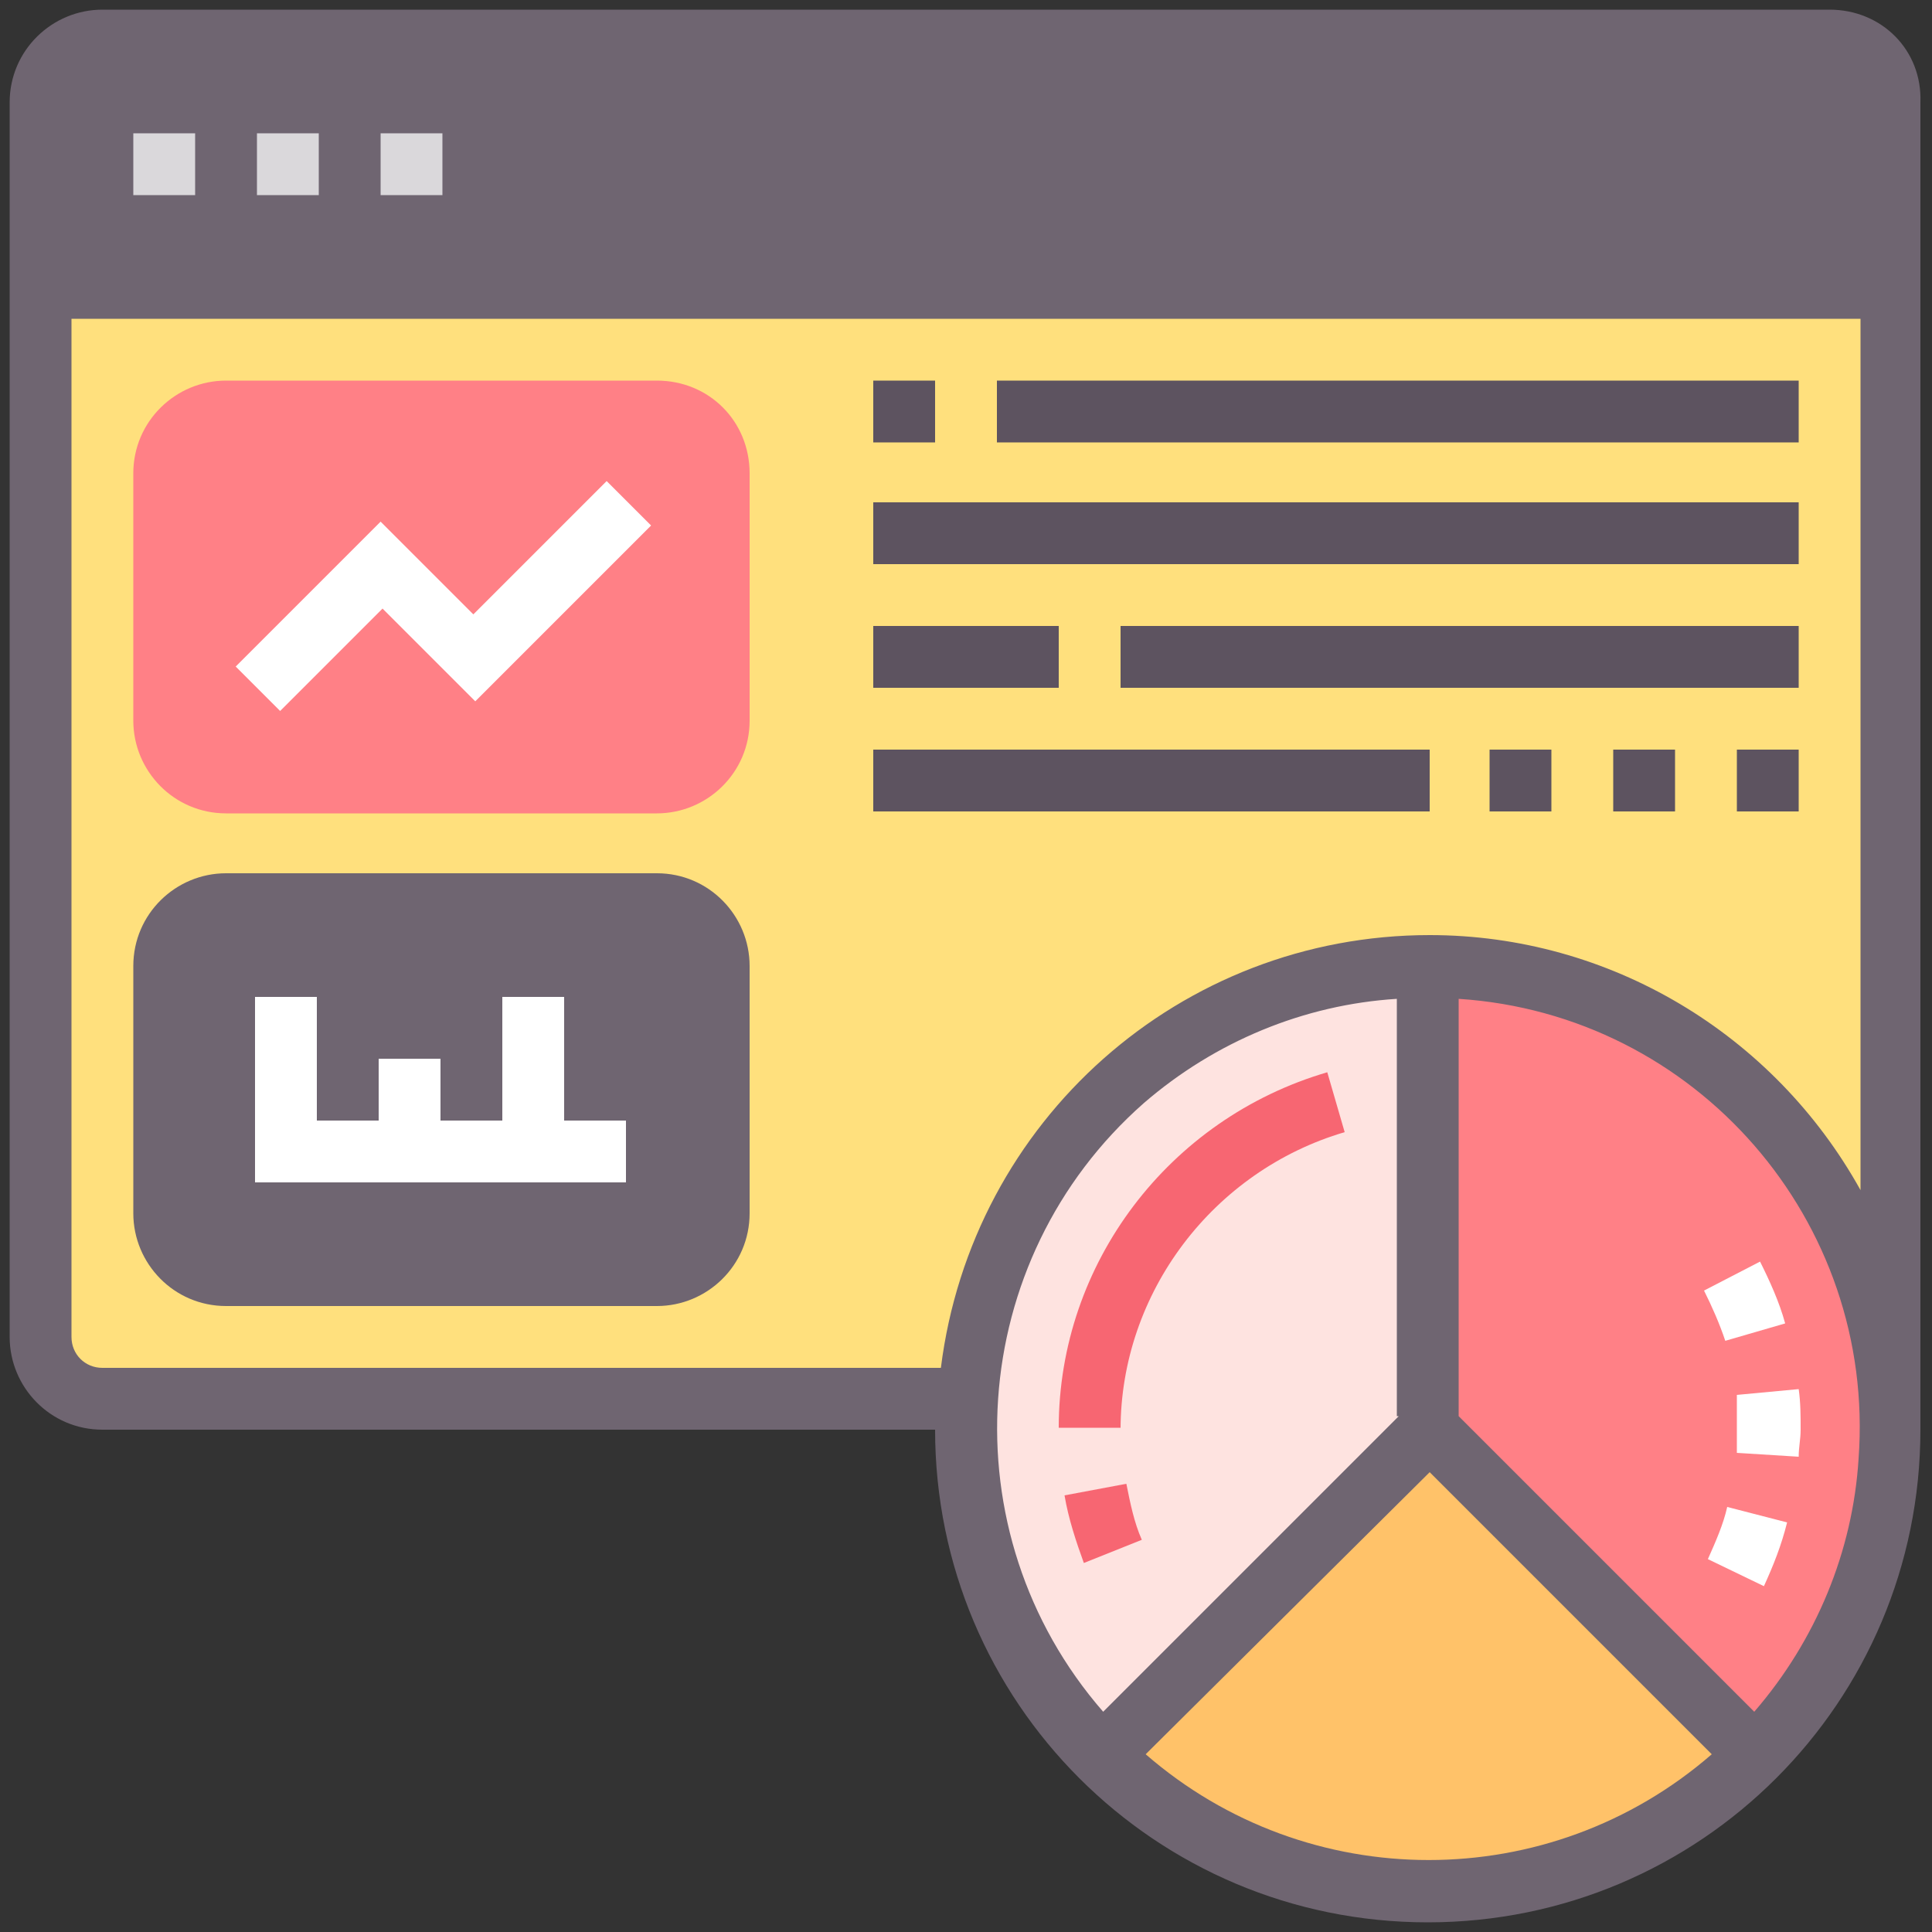
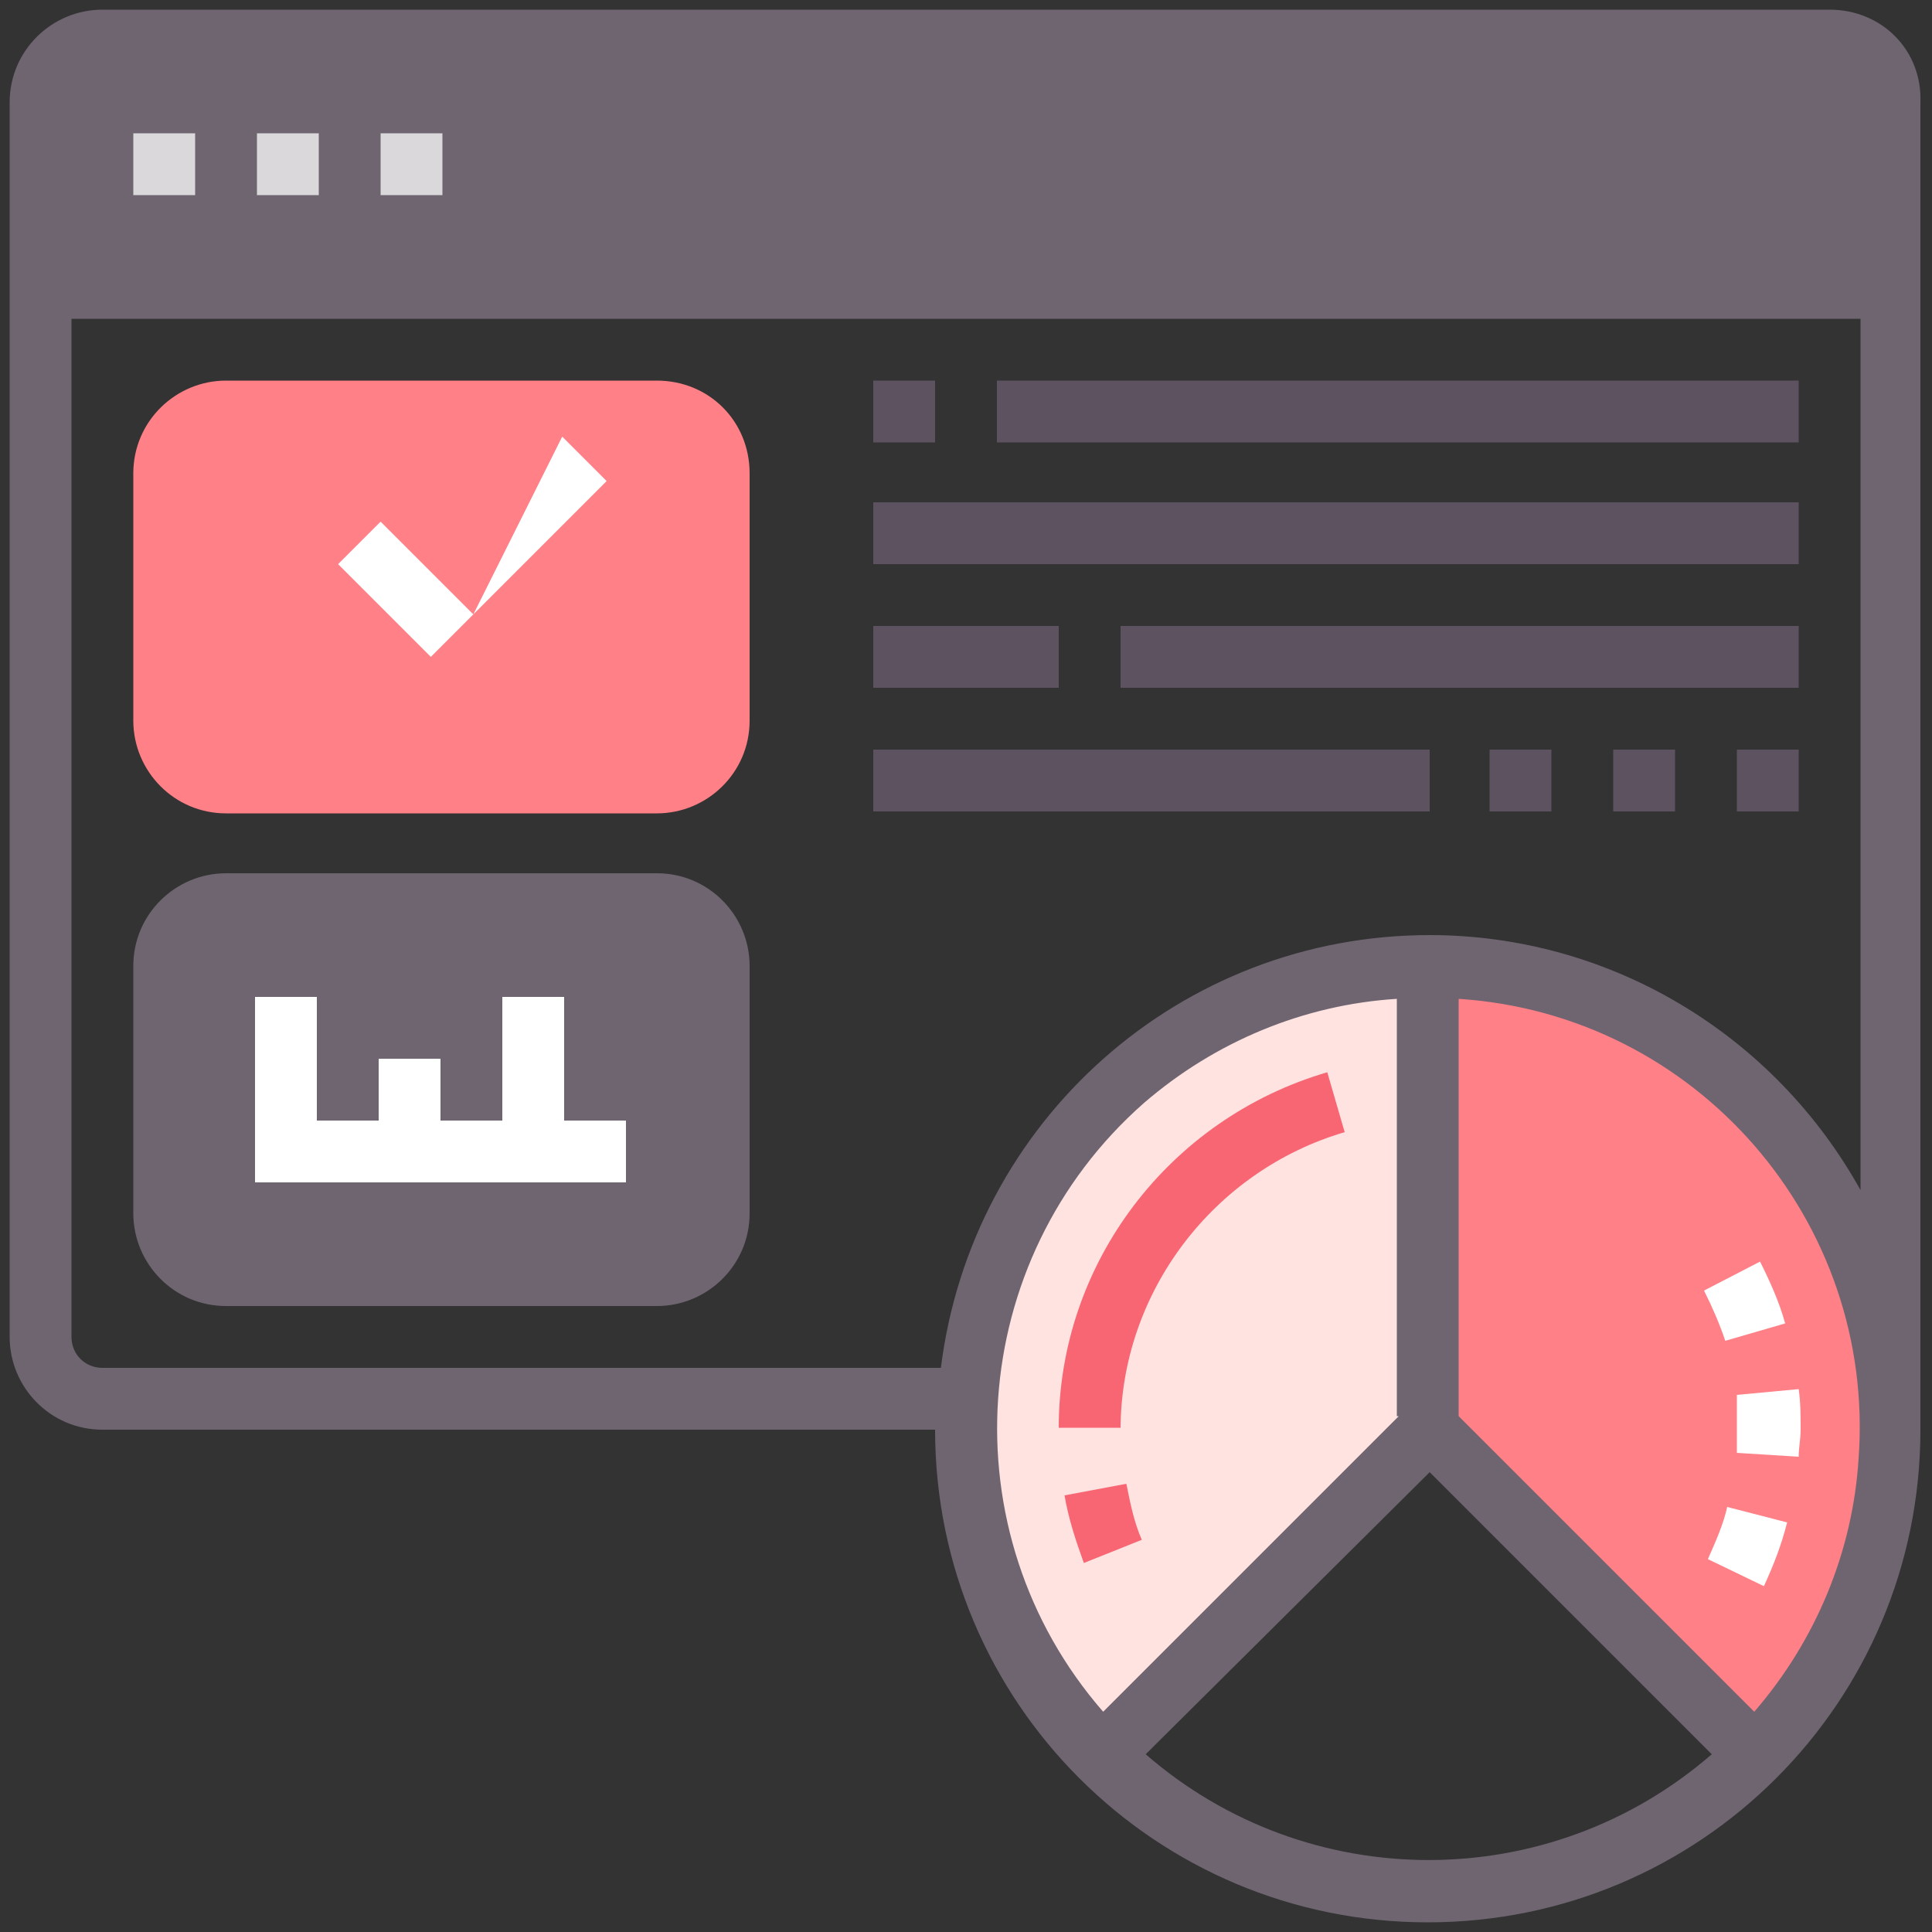
<svg xmlns="http://www.w3.org/2000/svg" version="1.1" id="Layer_1" x="0px" y="0px" viewBox="0 0 100 100" style="enable-background:new 0 0 100 100;" xml:space="preserve">
  <rect x="0" y="0" width="100" height="100" fill="#333333" stroke="none" />
  <style type="text/css">
	.st0{fill:#FFE07D;}
	.st1{fill:#FFC269;}
	.st2{fill:#FEE3E0;}
	.st3{fill:#FF8086;}
	.st4{fill:#6F6571;}
	.st5{fill:#F76672;}
	.st6{fill:#FFFFFF;}
	.st7{fill:#DAD8DB;}
	.st8{fill:#5D5360;}
</style>
  <g id="dashboard_1_" transform="translate(-1 -1)">
-     <path id="Path_1924" class="st0" d="M95.7,73.4H6.3c-1.8,0-3.2-1.4-3.2-3.2c0,0,0,0,0,0V15.9h95.8v54.3   C98.9,71.9,97.5,73.4,95.7,73.4C95.7,73.4,95.7,73.4,95.7,73.4z" />
-     <path id="Path_1925" class="st1" d="M75,75l16.9,16.9c-9.3,9.3-24.5,9.4-33.8,0.1c0,0,0,0-0.1-0.1L75,75z" />
    <path id="Path_1926" class="st2" d="M75,51v24L58,91.9c-4.5-4.5-7-10.6-7-16.9c0-0.5,0-1.1,0.1-1.6C51.9,60.8,62.3,51,75,51z" />
    <path id="Path_1927" class="st3" d="M75,51c13.2,0,23.9,10.7,24,23.9c0,6.4-2.5,12.5-7,17L75,75V51z" />
    <path id="Path_1928" class="st4" d="M38.2,51v12.8c0,1.8-1.4,3.2-3.2,3.2H12.7c-1.8,0-3.2-1.4-3.2-3.2V51c0-1.8,1.4-3.2,3.2-3.2H35   C36.8,47.8,38.2,49.2,38.2,51z" />
    <path id="Path_1929" class="st3" d="M38.2,25.5v12.8c0,1.8-1.4,3.2-3.2,3.2H12.7c-1.8,0-3.2-1.4-3.2-3.2V25.5   c0-1.8,1.4-3.2,3.2-3.2H35C36.8,22.3,38.2,23.7,38.2,25.5z" />
    <path id="Path_1930" class="st4" d="M3.1,15.9V6.3c0-1.8,1.4-3.2,3.2-3.2h89.4c1.8,0,3.2,1.4,3.2,3.2v9.6L3.1,15.9z" />
    <path id="Path_1931" class="st4" d="M95.7,1.5H6.3c-2.6,0-4.8,2.1-4.8,4.8v63.9c0,2.6,2.1,4.8,4.8,4.8h43.1   c0,14.1,11.4,25.5,25.5,25.5s25.5-11.4,25.5-25.5V6.3C100.5,3.6,98.4,1.5,95.7,1.5z M6.3,4.7h89.4c0.9,0,1.6,0.7,1.6,1.6v8H4.7v-8   C4.7,5.4,5.4,4.7,6.3,4.7z M73.4,74.3L58.1,89.6C50,80.3,51,66.2,60.2,58.1c3.7-3.2,8.3-5.1,13.1-5.4V74.3z M60.3,91.8L75,77.2   l14.6,14.6C81.2,99.1,68.7,99.1,60.3,91.8z M91.8,89.6L76.5,74.3V52.7c12.3,0.8,21.6,11.5,20.7,23.8C96.9,81.3,95,85.9,91.8,89.6   L91.8,89.6z M75,49.4c-12.9,0-23.7,9.6-25.3,22.4H6.3c-0.9,0-1.6-0.7-1.6-1.6V17.5h92.6v45.1C92.8,54.5,84.3,49.4,75,49.4L75,49.4z   " />
    <path id="Path_1932" class="st5" d="M59,75c0-7.1,4.8-13.4,11.6-15.4l-0.9-3.1c-8.2,2.4-13.9,9.9-13.9,18.4H59z" />
    <path id="Path_1933" class="st5" d="M56.1,78.4c0.2,1.2,0.6,2.4,1,3.5l3-1.2c-0.4-0.9-0.6-1.9-0.8-2.9L56.1,78.4z" />
    <path id="Path_1934" class="st6" d="M90.3,70.4l3.1-0.9c-0.3-1.1-0.8-2.2-1.3-3.2l-2.9,1.5C89.6,68.6,90,69.5,90.3,70.4z" />
    <path id="Path_1935" class="st6" d="M90.9,75c0,0.4,0,0.8,0,1.2l3.2,0.2c0-0.5,0.1-0.9,0.1-1.4c0-0.7,0-1.4-0.1-2.1l-3.2,0.3   C90.9,73.8,90.9,74.4,90.9,75L90.9,75z" />
    <path id="Path_1936" class="st6" d="M89.4,81.7l2.9,1.4c0.5-1.1,0.9-2.1,1.2-3.3L90.4,79C90.2,79.9,89.8,80.8,89.4,81.7z" />
    <path id="Path_1937" class="st7" d="M20.7,7.9h3.2v3.2h-3.2V7.9z" />
    <path id="Path_1938" class="st7" d="M14.3,7.9h3.2v3.2h-3.2V7.9z" />
    <path id="Path_1939" class="st7" d="M7.9,7.9h3.2v3.2H7.9V7.9z" />
    <path id="Path_1940" class="st3" d="M35,20.7H12.7c-2.6,0-4.8,2.1-4.8,4.8v12.8c0,2.6,2.1,4.8,4.8,4.8H35c2.6,0,4.8-2.1,4.8-4.8   V25.5C39.8,22.8,37.7,20.7,35,20.7z M36.6,38.2c0,0.9-0.7,1.6-1.6,1.6H12.7c-0.9,0-1.6-0.7-1.6-1.6V25.5c0-0.9,0.7-1.6,1.6-1.6H35   c0.9,0,1.6,0.7,1.6,1.6V38.2z" />
    <path id="Path_1941" class="st4" d="M35,46.2H12.7c-2.6,0-4.8,2.1-4.8,4.8v12.8c0,2.6,2.1,4.8,4.8,4.8H35c2.6,0,4.8-2.1,4.8-4.8V51   C39.8,48.4,37.7,46.2,35,46.2z M36.6,63.8c0,0.9-0.7,1.6-1.6,1.6H12.7c-0.9,0-1.6-0.7-1.6-1.6V51c0-0.9,0.7-1.6,1.6-1.6H35   c0.9,0,1.6,0.7,1.6,1.6V63.8z" />
-     <path id="Path_1942" class="st6" d="M25.5,32.8L20.7,28l-7.5,7.5l2.3,2.3l5.3-5.3l4.8,4.8l9.1-9.1l-2.3-2.3L25.5,32.8z" />
+     <path id="Path_1942" class="st6" d="M25.5,32.8L20.7,28l-7.5,7.5l5.3-5.3l4.8,4.8l9.1-9.1l-2.3-2.3L25.5,32.8z" />
    <path id="Path_1943" class="st6" d="M30.2,52.6H27V59h-3.2v-3.2h-3.2V59h-3.2v-6.4h-3.2v9.6h19.2V59h-3.2V52.6z" />
    <path id="Path_1944" class="st8" d="M46.2,20.7h3.2v3.2h-3.2V20.7z" />
    <path id="Path_1945" class="st8" d="M52.6,20.7h41.5v3.2H52.6V20.7z" />
    <path id="Path_1946" class="st8" d="M46.2,27h47.9v3.2H46.2V27z" />
    <path id="Path_1947" class="st8" d="M46.2,33.4h9.6v3.2h-9.6V33.4z" />
    <path id="Path_1948" class="st8" d="M59,33.4h35.1v3.2H59V33.4z" />
    <path id="Path_1949" class="st8" d="M46.2,39.8H75V43H46.2V39.8z" />
    <path id="Path_1950" class="st8" d="M78.1,39.8h3.2V43h-3.2V39.8z" />
    <path id="Path_1951" class="st8" d="M90.9,39.8h3.2V43h-3.2V39.8z" />
    <path id="Path_1952" class="st8" d="M84.5,39.8h3.2V43h-3.2V39.8z" />
  </g>
</svg>